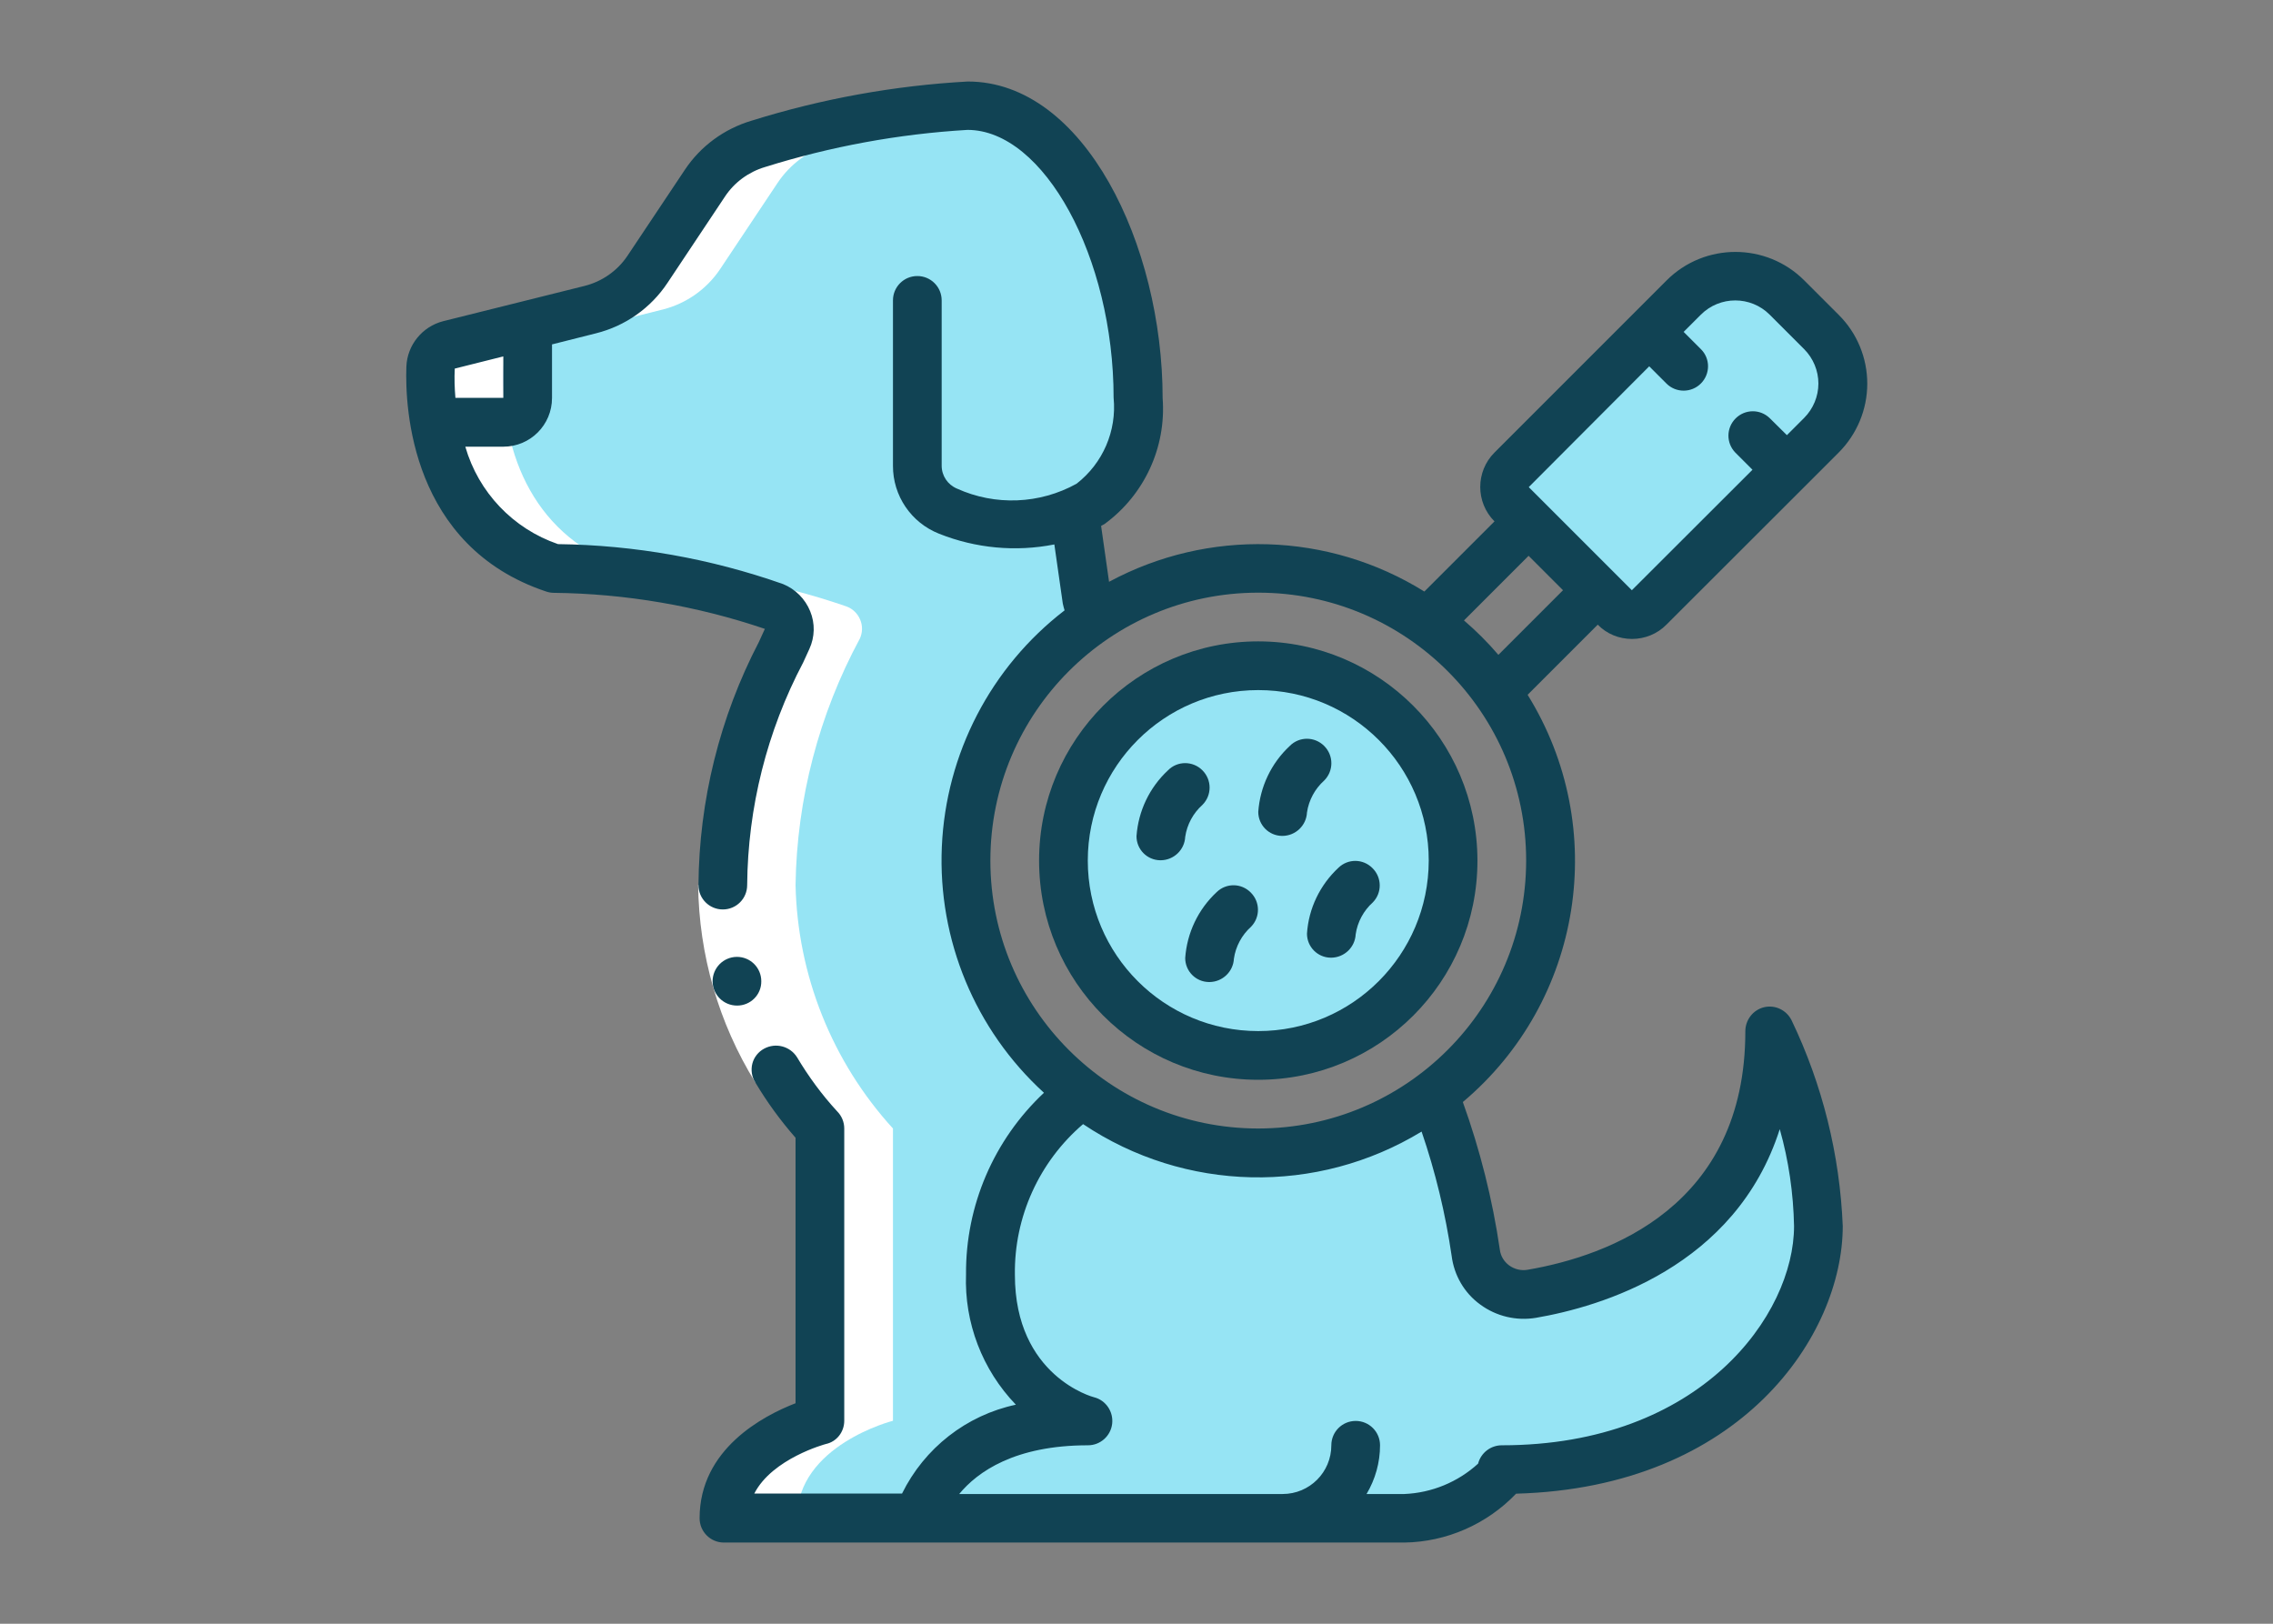
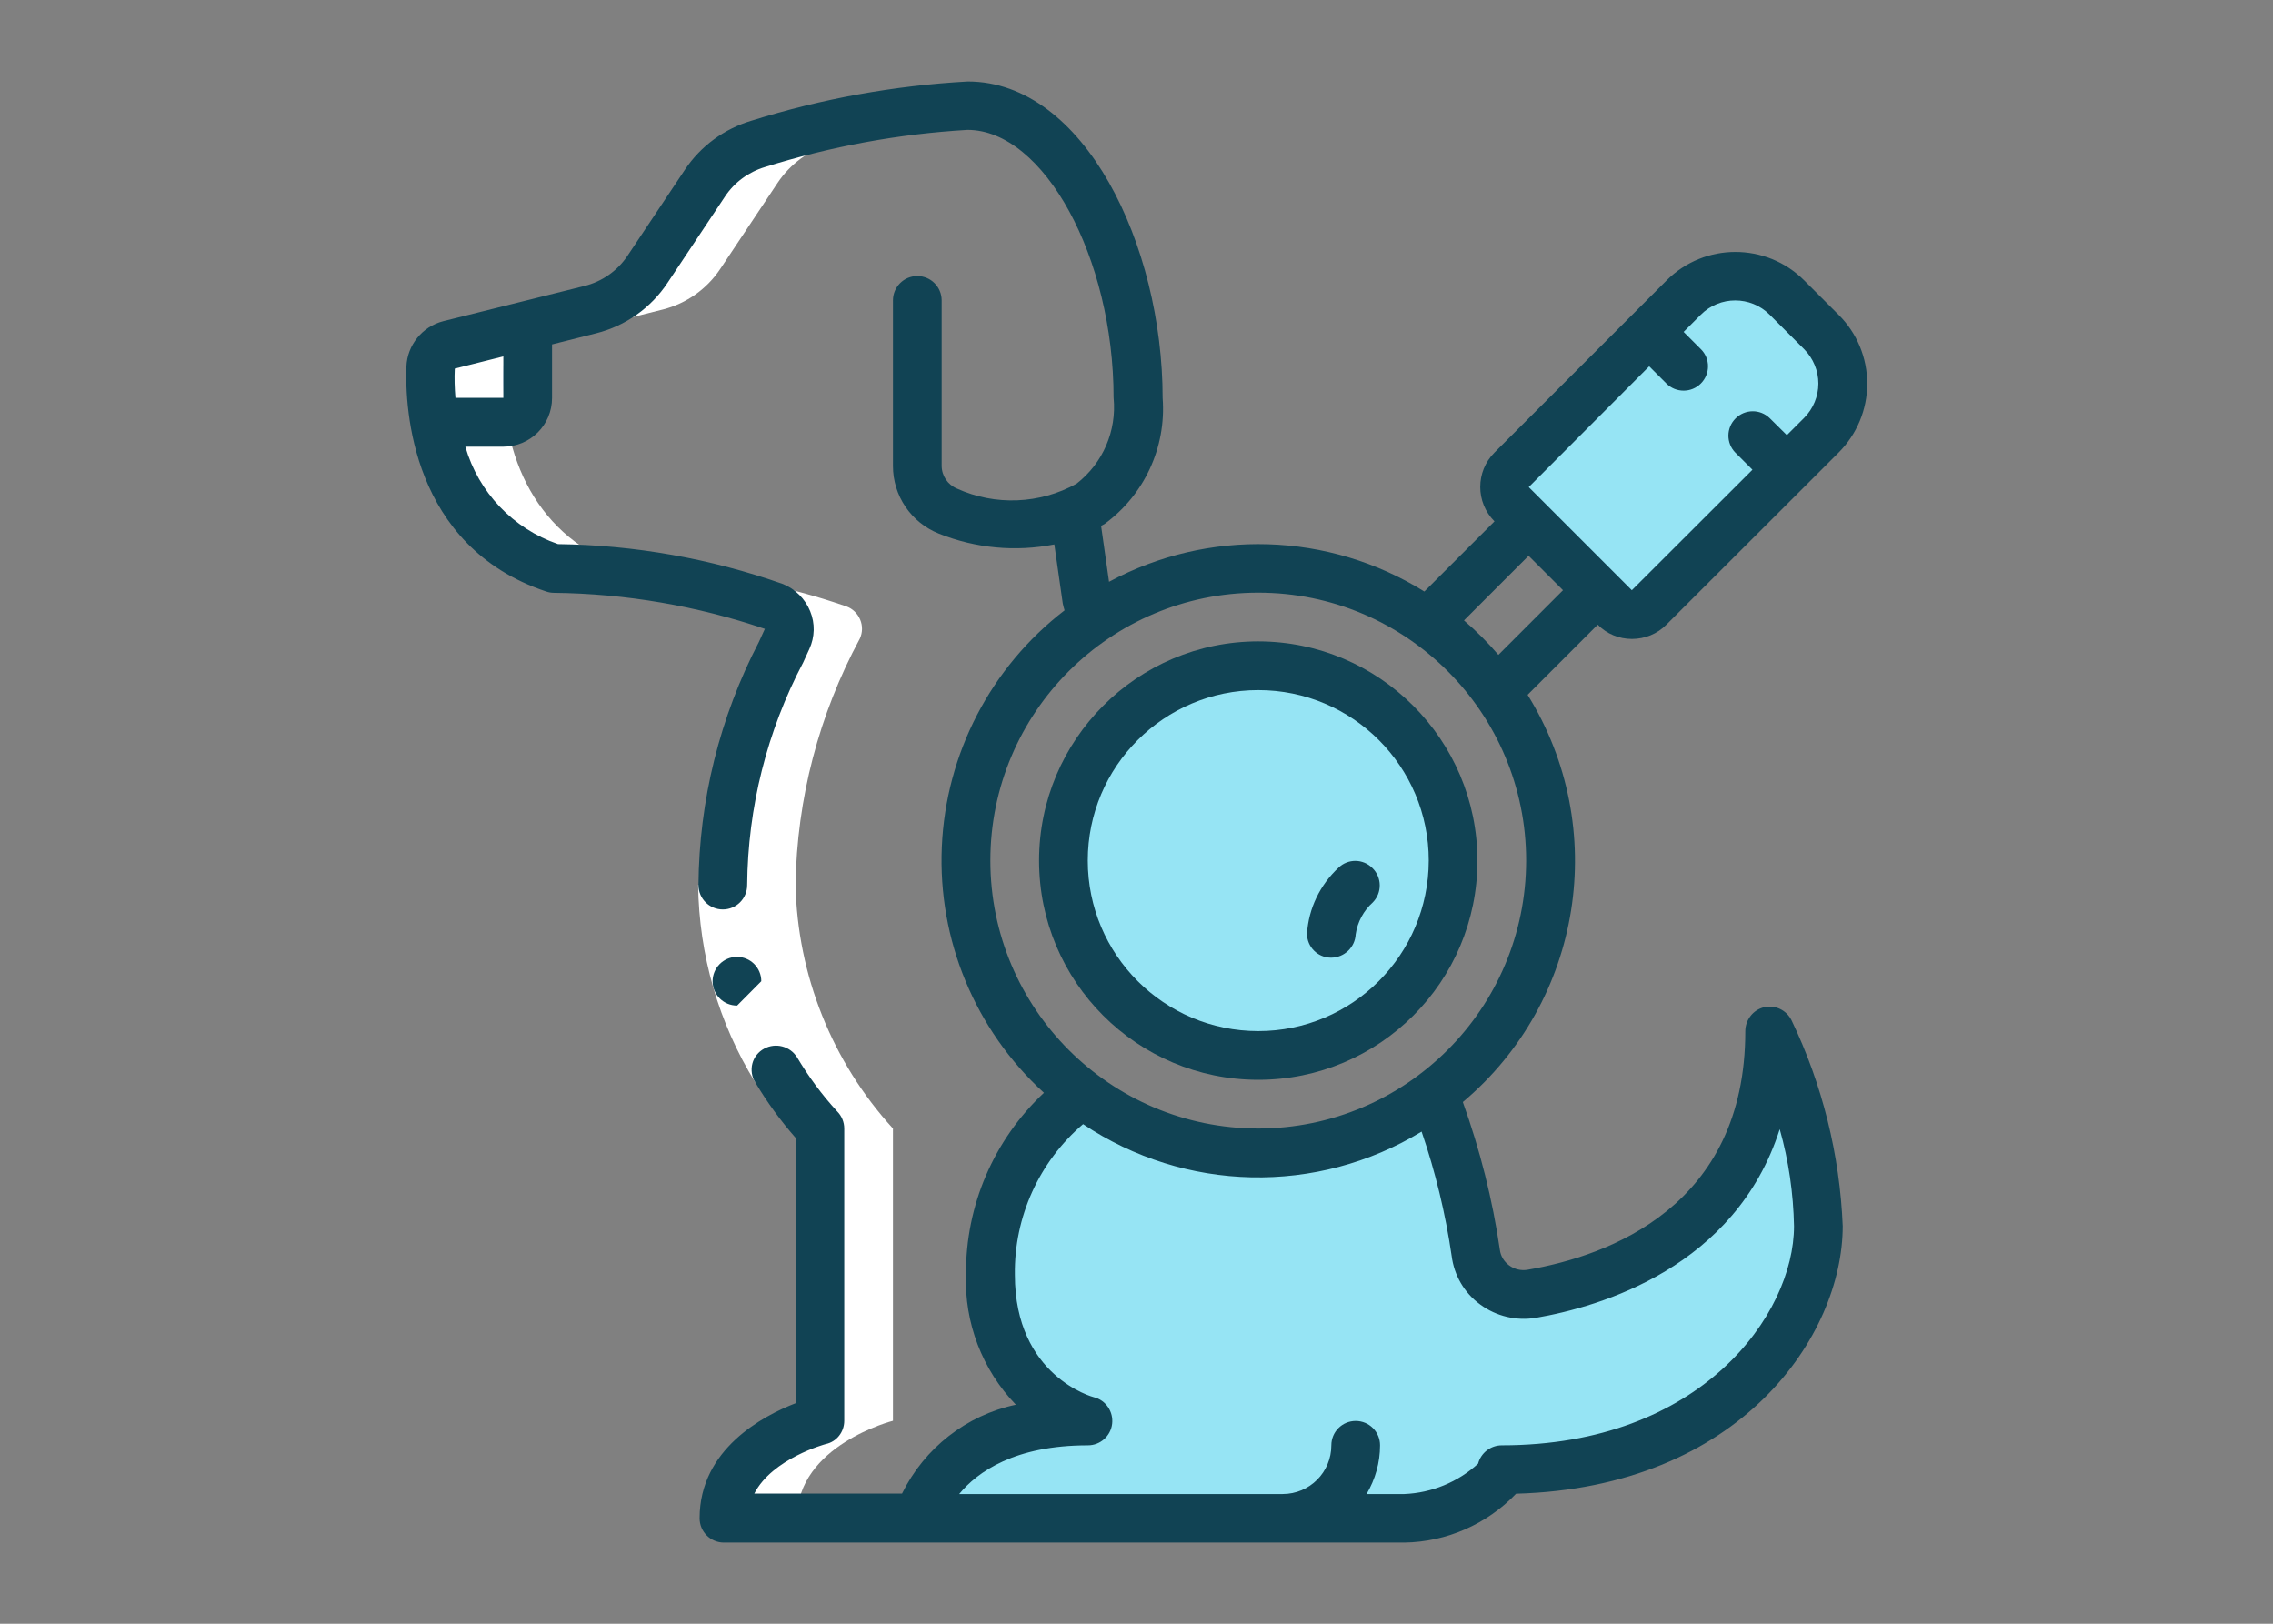
<svg xmlns="http://www.w3.org/2000/svg" version="1.1" id="Layer_1" x="0px" y="0px" width="140px" height="100px" viewBox="0 0 140 100" enable-background="new 0 0 140 100" xml:space="preserve">
  <rect x="0" y="0" width="140" height="100" fill="#808080" stroke="none" />
  <g>
    <path fill="#CAD9FC" d="M32.5,20.03v4.47c0,0.83-0.67,1.5-1.5,1.5h-4.27c-0.18-1.11-0.25-2.25-0.21-3.38   c0.02-0.66,0.48-1.23,1.12-1.4L32.5,20.03z" />
    <path fill="#96E4F4" d="M112,75.5c0,6-6,15-19.5,15c0,0.82-3,3-6,3H56.59c0,0,1.41-6,10.41-6c0,0-6-1.5-6-9   c-0.09-4.42,2.04-8.59,5.67-11.12c6.42,4.82,15.26,4.82,21.68,0c0.01,0.01,0.01,0.01,0.01,0.03c1.19,3.14,2.04,6.41,2.54,9.74   c0.11,0.8,0.54,1.52,1.19,1.99c0.65,0.47,1.47,0.67,2.26,0.53C99.51,78.79,109,75.52,109,63.5C110.8,67.26,111.82,71.34,112,75.5z" />
-     <path fill="#96E4F4" d="M66.18,31.58l0.76,5.36c0.06,0.42,0.3,0.8,0.66,1.03c-4.89,3.22-7.91,8.61-8.1,14.47s2.49,11.43,7.16,14.95   c-3.63,2.52-5.76,6.69-5.67,11.12c0,7.5,6,9,6,9c-9,0-10.41,6-10.41,6h-12c0-4.5,5.91-6,5.91-6v-18c-3.75-4.11-5.88-9.44-6-15   c0.08-5.3,1.44-10.5,3.96-15.17c0.17-0.37,0.18-0.79,0.02-1.17s-0.46-0.67-0.84-0.81c-4.36-1.51-8.94-2.3-13.56-2.35   c-4-1.31-6.87-4.82-7.37-9H31c0.83,0,1.5-0.67,1.5-1.5v-4.47l3.84-0.96c1.45-0.37,2.71-1.26,3.54-2.5l3.52-5.28   c0.78-1.17,1.95-2.03,3.3-2.43c4.18-1.32,8.51-2.11,12.89-2.36c6,0,10.5,9,10.5,18C70.09,28.34,68.44,30.55,66.18,31.58z" />
    <path fill="#96E4F4" d="M112.18,26.81l-10.61,10.61c-0.59,0.58-1.53,0.58-2.12,0l-1.07-1.06l-4.24-4.24l-1.07-1.07   c-0.58-0.58-0.58-1.53,0-2.11l10.61-10.6c1.76-1.75,4.61-1.75,6.38,0l2.12,2.11C113.94,22.2,113.94,25.05,112.18,26.81z" />
    <path fill="#96E4F4" d="M77.5,65c6.63,0,12-5.37,12-12s-5.37-12-12-12s-12,5.37-12,12C65.5,59.63,70.87,65,77.5,65z" />
    <path fill="#FFFFFF" d="M48.46,39.34C45.94,44,44.58,49.2,44.5,54.5c0.12,5.56,2.25,10.89,6,15v18c0,0-5.91,1.5-5.91,6h4.5   c0-4.5,5.91-6,5.91-6v-18c-3.75-4.11-5.88-9.44-6-15c0.08-5.3,1.44-10.5,3.96-15.17c0.17-0.37,0.18-0.79,0.02-1.17   s-0.46-0.67-0.84-0.81c-4.36-1.51-8.94-2.3-13.56-2.35c-5.5-1.82-7.78-6.85-7.57-12.38c0.02-0.66,0.48-1.23,1.12-1.4   c5.83-1.44,3.86-0.95,8.7-2.16c1.45-0.37,2.71-1.26,3.54-2.51l3.52-5.28c0.78-1.17,1.95-2.03,3.3-2.43   c3.23-0.97,6.52-1.69,9.86-2.15c-0.48-0.13-0.98-0.2-1.48-0.21c-4.38,0.25-8.71,1.04-12.89,2.35c-1.35,0.4-2.52,1.26-3.3,2.43   l-3.52,5.28c-0.83,1.25-2.09,2.14-3.54,2.51c-4.84,1.21-2.87,0.72-8.7,2.16c-0.65,0.16-1.1,0.73-1.12,1.4   c-0.2,5.53,2.08,10.55,7.57,12.38c4.62,0.05,9.2,0.85,13.56,2.35c0.38,0.14,0.68,0.44,0.84,0.81   C48.64,38.55,48.63,38.97,48.46,39.34L48.46,39.34z" />
    <path fill="#FFFFFF" d="M49.09,65.11l-2.57,1.55C44.26,63,43.05,58.8,43,54.5h3C46.05,58.25,47.12,61.92,49.09,65.11z" />
-     <path fill="#114354" d="M45.4,61.93c-0.83,0-1.5-0.66-1.51-1.49c0-0.83,0.66-1.5,1.49-1.51h0.01c0.83,0,1.5,0.67,1.5,1.5   C46.9,61.26,46.23,61.93,45.4,61.93z" />
+     <path fill="#114354" d="M45.4,61.93c-0.83,0-1.5-0.66-1.51-1.49c0-0.83,0.66-1.5,1.49-1.51h0.01c0.83,0,1.5,0.67,1.5,1.5   z" />
    <path fill="#114354" d="M100.52,39.35c0.79,0,1.56-0.31,2.12-0.88l8.49-8.48l2.12-2.12c1.12-1.12,1.76-2.65,1.76-4.24   c0-1.59-0.63-3.12-1.76-4.24l-2.12-2.12c-2.34-2.34-6.14-2.34-8.48,0l-2.12,2.12l-8.48,8.48c-1.17,1.17-1.17,3.07,0,4.24   l-4.32,4.32c-5.9-3.67-13.31-3.89-19.42-0.6l-0.49-3.44c0.06-0.04,0.13-0.07,0.2-0.11c2.46-1.79,3.82-4.73,3.59-7.76   c0-9.42-4.82-19.5-12-19.5c-4.52,0.25-8.99,1.06-13.31,2.41c-1.69,0.5-3.15,1.57-4.12,3.03l-3.53,5.29   c-0.62,0.93-1.57,1.59-2.65,1.86l-8.7,2.17c-1.29,0.33-2.22,1.47-2.27,2.8c-0.09,2.55,0.28,11.07,8.61,13.85   c0.15,0.05,0.31,0.08,0.47,0.08c4.42,0.05,8.81,0.8,13,2.22l-0.37,0.81c-2.41,4.63-3.68,9.76-3.72,14.97c0,0.83,0.67,1.5,1.5,1.5   s1.5-0.67,1.5-1.5c0.04-4.78,1.22-9.48,3.45-13.71l0.38-0.83c0.34-0.74,0.36-1.58,0.05-2.33c-0.31-0.76-0.91-1.36-1.67-1.67   c-4.46-1.57-9.14-2.4-13.86-2.46c-2.77-0.95-4.9-3.19-5.71-6H31c1.66,0,3-1.34,3-3v-3.3l2.7-0.68c1.81-0.45,3.39-1.56,4.42-3.12   l3.53-5.3c0.58-0.88,1.46-1.52,2.46-1.82C51.16,9.02,55.35,8.25,59.59,8c4.71,0,9,7.86,9,16.5c0.2,2.04-0.66,4.03-2.28,5.29   c-2.27,1.26-5.01,1.37-7.37,0.3C58.37,29.85,58,29.3,58,28.68V18.5c0-0.83-0.67-1.5-1.5-1.5S55,17.67,55,18.5v10.18   c-0.01,1.85,1.12,3.51,2.84,4.19c2.26,0.9,4.72,1.13,7.1,0.66l0.52,3.64c0.03,0.14,0.07,0.29,0.11,0.42   c-4.55,3.5-7.31,8.83-7.56,14.56s2.05,11.28,6.29,15.15c-3.09,2.9-4.83,6.95-4.8,11.18c-0.11,2.98,1,5.88,3.07,8.03   c-3.05,0.65-5.63,2.67-7.01,5.47h-9.1c1.11-2.16,4.37-3.04,4.41-3.05C51.53,88.79,52,88.19,52,87.5v-18c0-0.4-0.16-0.78-0.44-1.06   c-0.94-1.02-1.76-2.14-2.47-3.33c-0.43-0.68-1.31-0.91-2.02-0.53c-0.36,0.19-0.63,0.53-0.73,0.92c-0.1,0.39-0.04,0.82,0.18,1.16   c0.72,1.21,1.55,2.35,2.48,3.41v16.35c-1.99,0.77-5.91,2.82-5.91,7.08c0,0.83,0.67,1.5,1.5,1.5H86.5c2.6-0.04,5.08-1.13,6.88-3.01   c13.87-0.38,20.12-9.77,20.12-16.48c-0.18-4.39-1.25-8.71-3.15-12.67c-0.31-0.63-1.01-0.97-1.69-0.81s-1.16,0.78-1.16,1.48   c0,10.78-8.4,13.83-13.41,14.69c-0.4,0.07-0.81-0.03-1.14-0.27c-0.31-0.23-0.52-0.57-0.57-0.96c-0.45-3.1-1.22-6.15-2.28-9.1   c7.38-6.21,9.07-16.89,3.99-25.08l4.32-4.32C98.96,39.04,99.72,39.35,100.52,39.35z M31,24.5h-2.95c-0.05-0.6-0.07-1.2-0.04-1.8   L31,21.95V24.5z M101.58,22.56l1.06,1.06c0.59,0.59,1.54,0.58,2.12,0c0.59-0.59,0.59-1.54,0-2.12l-1.06-1.06l1.06-1.06   c1.17-1.17,3.07-1.17,4.24,0l2.12,2.12c0.56,0.56,0.88,1.33,0.88,2.12s-0.32,1.56-0.88,2.12l-1.06,1.06L109,25.75   c-0.59-0.57-1.52-0.56-2.1,0.02c-0.58,0.58-0.59,1.51-0.02,2.1l1.06,1.06l-7.43,7.42l-1.06-1.06l-4.24-4.24L94.16,30L101.58,22.56z    M89.41,77.34c0.15,1.2,0.78,2.29,1.76,3c0.99,0.73,2.23,1.02,3.43,0.82c3.97-0.68,12.3-3.11,15.02-11.62   c0.55,1.94,0.84,3.95,0.88,5.97c0,5.44-5.72,13.5-18,13.5c-0.69,0-1.29,0.47-1.46,1.13c-1.25,1.14-2.86,1.8-4.54,1.87h-2.33   c0.54-0.91,0.83-1.94,0.83-3c0-0.83-0.67-1.5-1.5-1.5s-1.5,0.67-1.5,1.5c0,1.66-1.34,3-3,3H59.08c1.13-1.37,3.43-3,7.93-3   c0.76,0,1.4-0.57,1.49-1.32c0.09-0.75-0.39-1.46-1.12-1.64c-0.05-0.01-4.87-1.29-4.87-7.54c-0.05-3.56,1.49-6.96,4.2-9.28   c6.27,4.2,14.4,4.38,20.85,0.46C88.41,72.17,89.03,74.74,89.41,77.34z M77.5,69.5C68.39,69.5,61,62.11,61,53s7.39-16.5,16.5-16.5   S94,43.89,94,53C93.99,62.11,86.61,69.49,77.5,69.5z M90.17,38.21l3.98-3.98l2.12,2.12l-3.98,3.98   C91.64,39.57,90.93,38.86,90.17,38.21z" />
    <path fill="#114354" d="M77.5,39.5C70.05,39.5,64,45.55,64,53c0,7.46,6.04,13.5,13.5,13.5C84.96,66.5,91,60.46,91,53   C90.99,45.55,84.95,39.51,77.5,39.5z M77.5,63.5C71.7,63.5,67,58.8,67,53s4.7-10.5,10.5-10.5C83.3,42.5,88,47.2,88,53   C87.99,58.8,83.3,63.5,77.5,63.5z" />
-     <path fill="#114354" d="M74.06,47.44c-0.59-0.59-1.54-0.59-2.12,0C70.8,48.5,70.11,49.95,70,51.5c0,0.81,0.65,1.47,1.46,1.48h0.04   c0.8-0.01,1.46-0.64,1.5-1.44c0.11-0.76,0.49-1.46,1.06-1.97C74.65,48.98,74.65,48.03,74.06,47.44z" />
-     <path fill="#114354" d="M74.94,54.94C73.8,56,73.11,57.45,73,59c0,0.81,0.65,1.47,1.46,1.48h0.04c0.8-0.01,1.46-0.64,1.5-1.44   c0.11-0.76,0.49-1.46,1.06-1.97c0.57-0.59,0.56-1.52-0.02-2.1C76.46,54.38,75.53,54.37,74.94,54.94L74.94,54.94z" />
    <path fill="#114354" d="M82.44,53.44c-1.14,1.06-1.84,2.51-1.94,4.06c0,0.81,0.65,1.47,1.46,1.48H82c0.8-0.01,1.46-0.64,1.5-1.44   c0.11-0.76,0.49-1.46,1.06-1.97c0.57-0.59,0.56-1.52-0.02-2.1C83.96,52.88,83.03,52.87,82.44,53.44L82.44,53.44z" />
-     <path fill="#114354" d="M81.56,45.94c-0.59-0.59-1.54-0.59-2.12,0C78.3,47,77.61,48.45,77.5,50c0,0.81,0.65,1.47,1.46,1.48H79   c0.8-0.01,1.46-0.64,1.5-1.44c0.11-0.76,0.49-1.46,1.06-1.97C82.15,47.48,82.15,46.53,81.56,45.94z" />
  </g>
</svg>